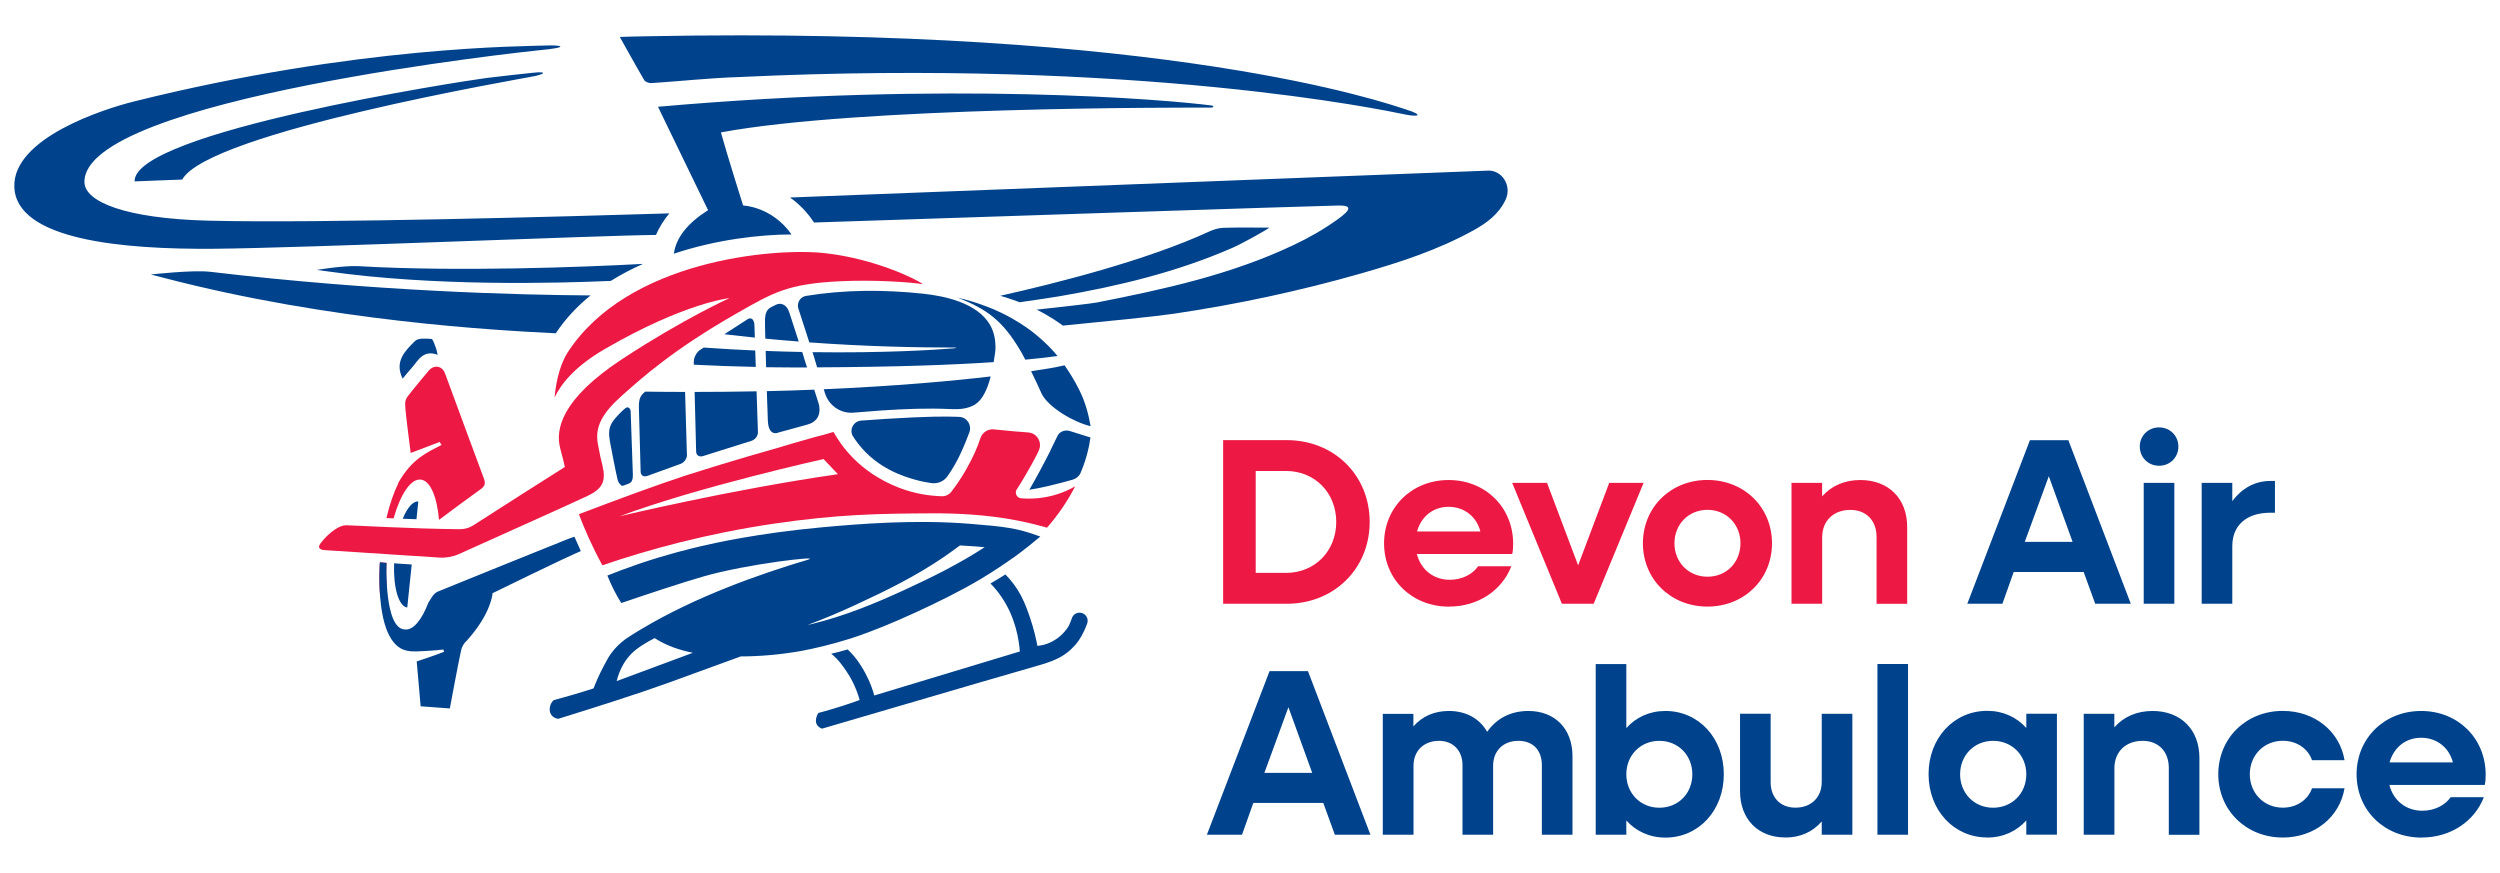
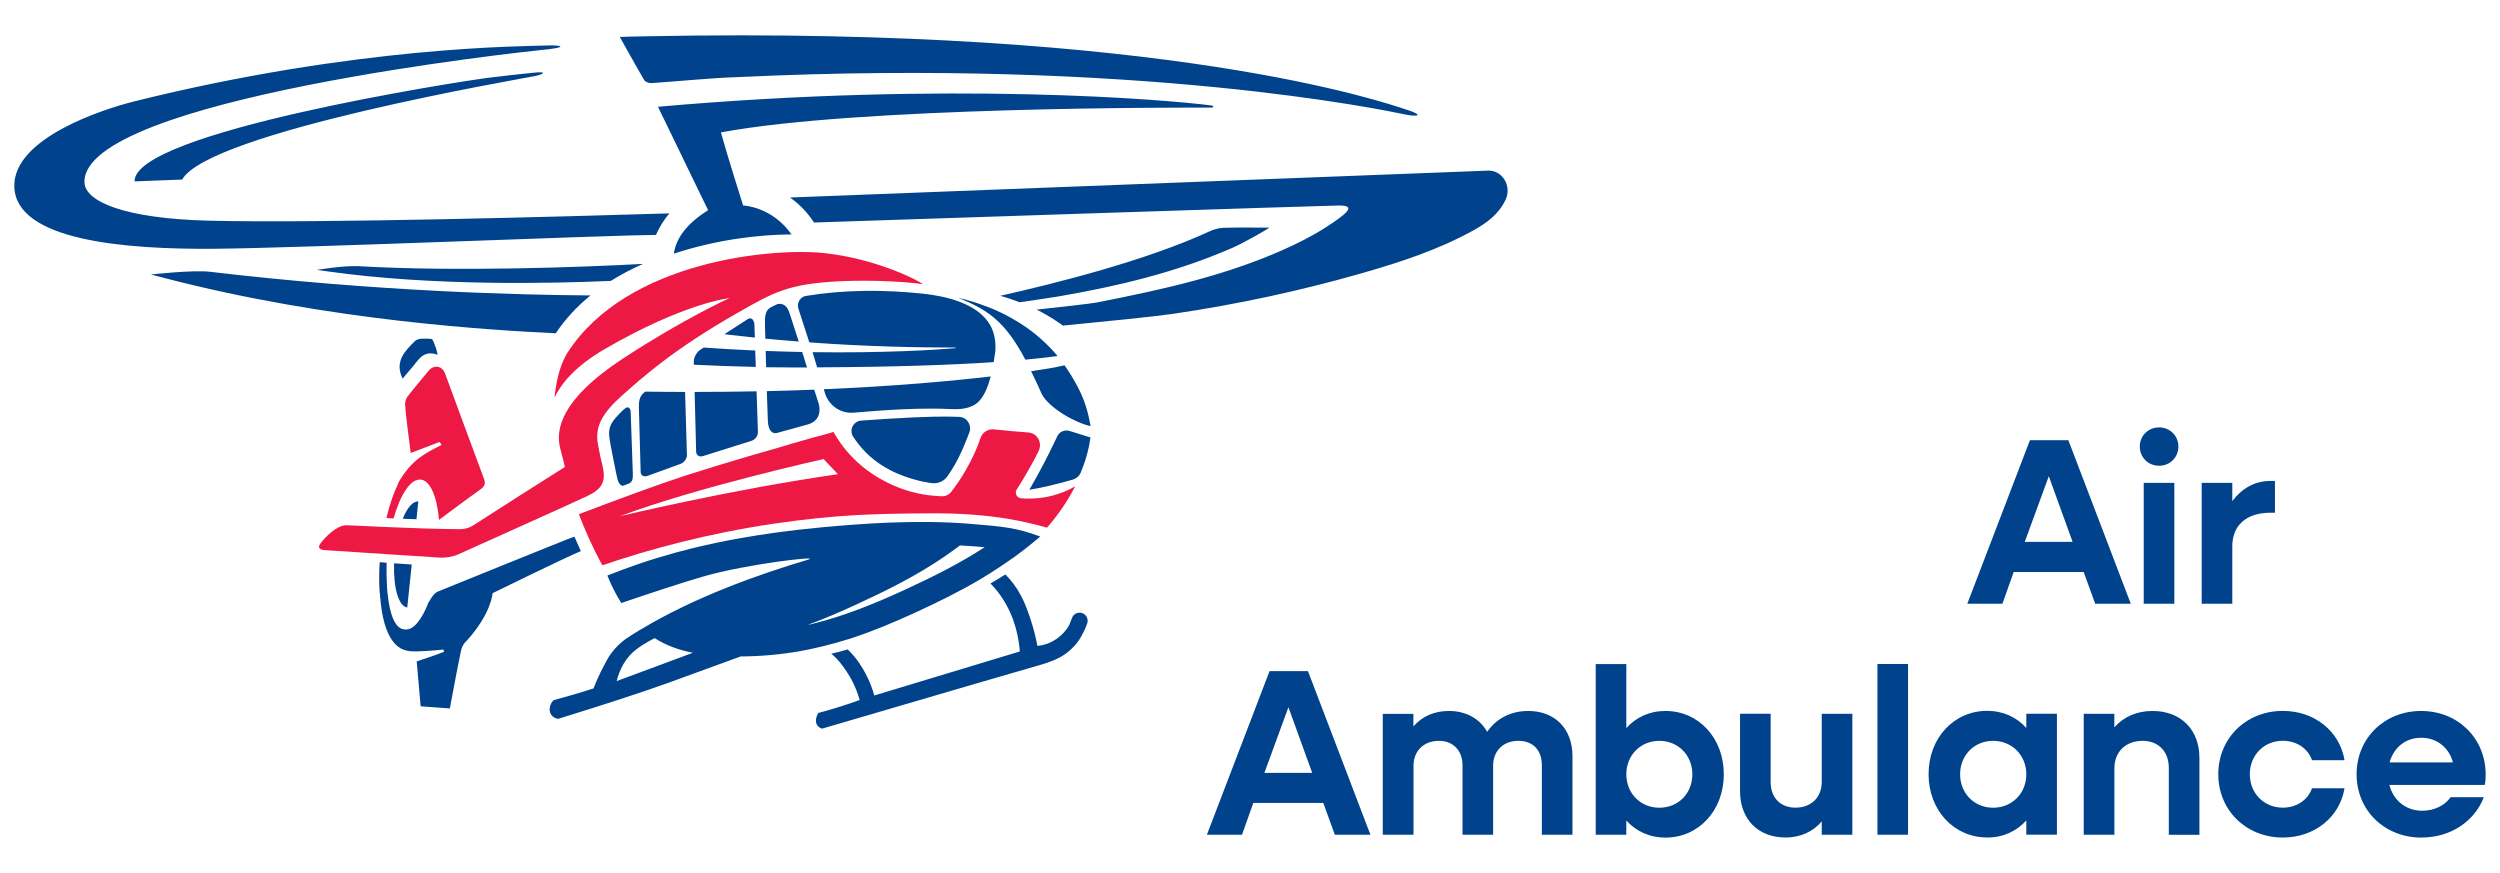
<svg xmlns="http://www.w3.org/2000/svg" id="Layer_1" data-name="Layer 1" viewBox="0 0 406.7 142">
  <defs>
    <style>
      .cls-1 {
        fill: #ed1944;
      }

      .cls-2 {
        fill: #00438c;
      }
    </style>
  </defs>
  <path class="cls-1" d="M136.32,77.14c-17.64,2.54-35.53,6.85-35.53,6.85,12.91-4.82,33.19-9.31,33.19-9.31l2.34,2.47ZM165.42,79.61c.49-.76.97-1.56,1.46-2.4.55-.94,1.26-2.16,2.08-3.83v-.03c.67-1.33-.22-2.9-1.69-3-.77-.06-1.58-.11-2.4-.19-1.27-.12-2.1-.2-3.18-.31-.97-.1-1.88.49-2.19,1.42-.5,1.53-1.23,3.18-2.38,5.2-.78,1.36-1.59,2.54-2.38,3.55-.37.47-.94.73-1.53.71-1.87-.06-4.27-.36-6.89-1.36-6.74-2.59-9.64-7.18-10.73-9.1-1,.32-2.11.6-3.2.88-.97.27-2.08.59-3.29.94-1.33.41-3.51,1.05-7.32,2.13-3.55,1.05-7.18,2.15-10.16,3.11-4.42,1.43-11.39,4.01-17.45,6.32.93,2.45,2.16,5.27,3.82,8.31,7.62-2.6,17.01-5.16,27.91-6.77,10.39-1.52,16.87-1.64,25.95-1.68,3.34-.01,8.43.15,13.61,1.16,2.05.4,3.72.84,4.87,1.17.81-.93,1.68-2.02,2.54-3.29.83-1.21,1.49-2.38,2.04-3.44-.77.45-1.69.89-2.76,1.24-2.3.77-4.41.84-6.04.71-.7-.06-1.09-.85-.71-1.45" />
  <path class="cls-1" d="M78.72,77.85c-2.13-5.69-4.21-11.4-6.32-17.1-.47-1.28-1.82-1.46-2.69-.42-1.15,1.39-2.32,2.77-3.43,4.21-.25.32-.39.84-.37,1.25.06,1.21.22,2.41.36,3.61.17,1.43.36,2.85.54,4.29,1.68-.64,3.19-1.22,4.7-1.79.11.16.21.31.32.47-2.48,1.33-4.76,2.2-7.06,6.21,0,.02.02.03.02.05-.75,1.53-1.41,3.46-1.93,5.65.38.02.77.03,1.17.05,1.1-3.9,2.79-6.49,4.42-6.31,1.55.16,2.64,2.79,2.97,6.55,2.3-1.71,4.52-3.38,6.78-4.99.7-.5.81-.95.52-1.73" />
  <path class="cls-1" d="M61.8,91.49c-.11,1.77-.11,3.46-.01,5.02.4-.1.8-.21,1.17-.34-.14-1.39-.18-2.95-.09-4.61-.36-.02-.71-.05-1.07-.07" />
  <path class="cls-2" d="M196.74,37.65c-10.26,4.74-25.06,8.46-34.02,10.47.61.17,1.27.37,1.97.62.31.11.71.25,1.19.43,2.86-.41,5.53-.81,6.5-.98,9.61-1.66,19.07-3.93,28.08-7.86,1.75-.76,6.08-3.2,6.02-3.3-2.09,0-5.4-.05-7.48.03-.76.03-1.56.27-2.26.59M109.63,41.27c6.98-2.33,14.12-3.12,19.14-3.13-3.21-4.57-7.88-4.71-7.88-4.71,0,0-2.67-8.45-3.61-11.89,22.3-4.17,74.93-4.05,79.81-4.03.24,0,.54-.28,0-.35-7.09-.93-42.56-4-90.05.21,1.84,3.8,7.26,14.98,8.15,16.82-3.35,2.12-5.19,4.45-5.57,7.08M99.36,45.7c1.68-1.05,3.44-1.97,5.25-2.77-10.01.54-30.31,1.3-46.29.37-2.52-.12-6.77.61-6.77.61,0,0,1.27.19,1.67.23,17.33,2.47,37.05,1.95,46.15,1.56M24.54,44.65s1.74.44,2.22.58c27.06,7.05,53.76,8.5,63.65,8.99,1.58-2.37,3.5-4.41,5.66-6.16-11.5-.08-34.76-.63-61.93-3.85-2.75-.32-9.59.44-9.59.44M88.55,7.41c-2.94.14-30.39.01-66.85,9.12-4.86,1.22-19.63,5.94-19.37,13.87.28,8.65,17.58,10.19,32.46,10.07,14.68-.12,63.28-2.19,71.92-2.25.56-1.28,1.3-2.46,2.18-3.51-15.9.49-56.7,1.64-74.89,1.19-13.75-.34-20.16-3.11-20.26-6.22-.45-13.69,73.17-21.43,73.91-21.5,5.22-.48,3.84-.91.9-.77M86.99,12.38c1.66-.36,2.07-.8-.32-.54-2.39.26-5.03.53-7.54.85-3.91.5-57.5,8.78-57.23,16.82-.07,0,6.85-.27,7.74-.3,4.31-7.75,55.69-16.47,57.35-16.83M228.7,17.8c-3.09-.98-38.5-13.56-123.49-11.9-1.31,0-4.38.11-4.38.11,0,0,2.76,4.97,3.97,7.02.18.3.79.52,1.18.49,4.71-.31,9.41-.83,14.13-.98,65.09-3.1,105.35,5.43,108.41,6.07,2.15.45,3.28.17.19-.81M241.99,27.76c-2.52.1-87.61,3.37-113.47,4.37,1.55,1.09,2.87,2.48,3.9,4.07,12.62-.42,83.52-2.77,85.41-2.77,2.04,0,2.05.62-.19,2.23-2.32,1.67-4.72,3.03-7.24,4.22-10.16,4.81-21.04,7.18-31.97,9.33-.94.18-5.36.68-9.78,1.16,2.18,1.09,3.7,2.19,4.26,2.6,7-.68,15.08-1.49,18.04-1.93,10.3-1.52,20.46-3.7,30.48-6.56,6.29-1.8,12.49-3.81,18.26-7,2.19-1.21,4.13-2.64,5.24-4.99,1.05-2.23-.53-4.84-2.92-4.74" />
  <path class="cls-2" d="M61.79,91.49s-.25,3.38.18,6.89c.77,6.38,3.22,7.22,4.1,7.44,1.07.28,2.27.11,3.41.07.88-.03,1.76-.14,2.64-.22.05.12.09.24.13.36-1.15.48-4.46,1.57-4.46,1.57,0,0,.44,5.13.64,7.3,1.68.12,3.2.23,4.75.35.62-3.28,1.18-6.37,1.83-9.45.12-.57.48-1.21.93-1.58,4.04-4.48,4.19-7.72,4.19-7.72,0,0,11.87-5.82,14.36-6.85-.37-.81-.72-1.59-1.04-2.34-.46.16-.88.3-1.27.46-7,2.82-14,5.63-20.98,8.48-.38.15-.72.55-.96.91-.19.29-.38.6-.56.9-1.06,2.77-2.44,4.48-3.77,4.34-3.46,0-3.03-10.82-3.03-10.82l-1.09-.1ZM65.52,84.39c.73.03,1.47.06,2.23.08l.3-2.89c-.89-.07-1.8,1.02-2.53,2.8M66.98,91.83c-.92-.06-1.89-.12-2.87-.19-.14,3.94.73,7,2.14,7.19l.73-7.01ZM71.2,57.72c-.16-.64-.2-.94-.32-1.21-.21-.49-.43-1.35-.69-1.37-.9-.07-2.16-.18-2.68.34-1.6,1.59-3.39,3.31-2.01,6.12.46-.55.9-1.11,1.38-1.64,1.13-1.25,1.9-3.14,4.32-2.24M160.2,89.01c-4.13,2.69-8.58,4.9-13.06,6.96-4.84,2.23-9.78,4.25-14.98,5.52-.26.06-.53.12-.79.18,2.7-1,5.35-2.13,7.96-3.34,4.89-2.25,9.74-4.66,14.19-7.7.96-.66,1.84-1.3,2.65-1.9.84.04,1.67.1,2.51.16.54.04,1.04.08,1.52.13M112.73,106.19c-4.14,1.54-8.27,3.07-12.41,4.61.09-.39.24-.91.48-1.49.23-.56.77-1.82,1.97-3.02.96-.96,2.6-1.9,3.73-2.48,1.88,1.22,4.02,1.95,6.23,2.39M164.87,90.72c1.8-1.31,3.26-2.5,4.37-3.43-3.8-1.41-5.76-1.61-11.34-2.07-9.03-.73-17.98-.01-24.38.58-10.31.96-17.48,2.58-19.55,3.07-1.8.43-5.42,1.29-10.07,2.87-2.07.71-3.8,1.37-5.09,1.89.61,1.53,1.36,3.05,2.26,4.47,4.53-1.54,9.86-3.31,13.33-4.31,7.08-2.06,19.44-3.45,17.08-2.75-8.08,2.39-18.41,6.09-26.98,11.21,0,0,0,0,0,0-.11.06-.22.12-.32.18-.82.49-1.62,1-2.4,1.52-.79.59-1.6,1.31-2.35,2.33-.42.57-.68,1.06-1.19,2.03-.79,1.48-1.33,2.76-1.68,3.68-1.08.35-2.19.69-3.32,1.02-1.07.31-2.12.61-3.15.88-.13.11-.3.29-.44.56-.04.08-.52,1.06.04,1.85.37.52.97.62,1.12.64,3.71-1.15,6.76-2.12,8.9-2.81,8.32-2.69,9.11-3.11,20.79-7.34,3.26-.01,6.52-.31,9.73-.87,2.04-.38,4.85-1.01,8.13-2.04,3.62-1.18,7.13-2.66,10.59-4.25,3.63-1.67,7.22-3.43,10.66-5.47,2.15-1.3,3.92-2.5,5.25-3.45h0M176.94,100.98c0-.72-.59-1.31-1.32-1.31-.58,0-1.07.37-1.24.89-.19.48-.35.94-.47,1.17-.44.85-1.31,1.64-1.38,1.69-.89.8-1.78,1.16-2.14,1.29-.64.23-1.21.33-1.62.37-.22-1.16-.58-2.74-1.19-4.55-.25-.75-.78-2.31-1.5-3.66-.73-1.38-1.63-2.51-2.52-3.42-.71.45-1.52.95-2.43,1.47.85.86,1.45,1.69,1.73,2.1,2.39,3.43,2.91,7.16,3.05,8.96-7.89,2.39-15.79,4.77-23.68,7.16-.25-.92-.68-2.17-1.41-3.54-.48-.89-1.31-2.42-2.92-3.95-.96.29-1.85.51-2.67.7,1.14.91,1.85,1.95,2.46,2.84.66.97,1.56,2.54,2.16,4.69-1.82.66-3.72,1.27-5.71,1.83-.34.09-.67.18-1,.27-.1.14-.23.36-.31.66-.07.26-.2.73.04,1.2.24.48.72.65.85.7,21.09-6.18,34.32-10.05,35.48-10.36.08-.02.44-.12.92-.28.36-.12,1.4-.48,2.23-.92,1.5-.8,2.43-1.87,2.81-2.34.38-.47,1.07-1.49,1.67-3.12.07-.16.11-.33.11-.52" />
  <path class="cls-2" d="M177.42,69.33c-.3-1.65-.75-3.75-1.9-6.01-.78-1.54-1.6-2.84-2.34-3.89l-1.55.33s-1.32.25-3.89.63c.68,1.39,1.34,2.8,1.76,3.76,1.21,2.22,5.26,4.57,7.92,5.18M170.88,73.31c-1.12,2.23-2.27,4.36-3.43,6.37,1.03-.18,2.09-.39,3.19-.64,1.36-.32,2.66-.66,3.87-1.01.58-.18,1.05-.56,1.27-1.08.56-1.3,1.05-2.78,1.39-4.43.09-.46.17-.91.23-1.35l-3.35-1.05c-.8-.26-1.69.09-2.02.8-.38.79-.77,1.58-1.17,2.4M138.78,71c.25.4.53.8.84,1.2,3.14,4.06,7.52,5.35,9.3,5.85.92.26,1.8.43,2.6.54,1.02.14,2.02-.27,2.62-1.12.37-.53.77-1.14,1.16-1.83.62-1.08,1.01-1.93,1.36-2.73.31-.72.67-1.58,1.04-2.58.43-1.19-.39-2.45-1.64-2.51-.18,0-.35-.01-.54-.02-1.74-.06-4.52-.08-11.35.34-1.11.07-2.48.16-4.07.28-1.26.09-2,1.51-1.33,2.58M134.01,63.33c.08.28.14.48.17.56.61,2.07,2.58,3.44,4.71,3.24,1.5-.13,3.03-.25,4.58-.36,3.71-.24,7.45-.4,11.16-.22,1.36.07,2.84-.02,4.01-.76,1.17-.74,1.97-2.4,2.53-4.55-6.33.74-15.45,1.58-27.16,2.08M124.75,63.64c.02.54.03,1.07.05,1.56,0,0,0,0,0,0,0,.3.02.58.03.85h0c0,.26.02.49.03.71,0,.06,0,.11,0,.16,0,.2.02.39.02.57,0,0,0,.02,0,.03,0,.18.02.35.02.51,0,.04,0,.08,0,.12,0,.15.02.28.02.39h0c.09,1.47.63,1.86,1.09,1.92.36.05.66-.11.66-.11,0,0,.86-.23,1.71-.46.75-.2,1.41-.39,2.53-.7.16-.05.32-.09.49-.14,1.66-.47,1.94-1.66,1.92-2.49,0-.18-.02-.34-.04-.48-.02-.1-.03-.18-.05-.24-.02-.09-.04-.14-.04-.14,0,0,0-.01,0-.02,0,0,0,0,0,0-.05-.16-.33-1.02-.73-2.29-2.46.1-5.04.18-7.72.24M130.83,58.29h0s0-.02-.01-.03c-.11-.33-.22-.66-.32-1-1.9-.04-3.88-.09-5.93-.17,0,.09,0,.18,0,.27,0,.04,0,.08,0,.12.02.72.04,1.48.06,2.26,1.51.02,3.03.03,4.55.04.72,0,1.42,0,2.11,0-.15-.48-.31-.97-.47-1.47M122.95,59.7l-.09-2.68c-2.68-.12-5.48-.27-8.37-.48l-.61.39c-.1.06-.19.14-.28.23-.02.02-.04.04-.06.06-.4.44-.68,1.09-.67,1.55v.56c3.34.17,6.7.29,10.08.36M113,63.77l.25,9.72c.02.58.51.89,1.1.71l7.91-2.49c.59-.19,1.05-.8,1.04-1.38l-.22-6.67c-3.21.06-6.57.1-10.08.1M103.93,66.2h0l.29,10.57c.02.58.51.87,1.1.65l5.38-1.95c.07-.03.15-.06.22-.1.35-.2.63-.53.75-.9l.06-.22c.05-.14.02-.07.02-.22l-.3-10.27c-2.11,0-4.26-.02-6.47-.05l-.08.06c-.71.55-.99,1.15-.96,2.42M100.17,67.95c-.77.88-1.07,1.59-1.08,2.51,0,.18,0,.38.03.58.04.41.12.87.22,1.4,0,0,.91,4.79,1.15,5.66.12.43.42.75.61.88.15.09.16.04.36,0,.07-.02.14-.04.21-.07.37-.14.55-.21.64-.25.05-.02.07-.03.07-.03.53-.27.59-.82.57-1.57l-.35-10.06c-.01-.54-.4-.99-.91-.56,0,0-.64.5-1.53,1.52M122.8,54.93l-.07-2.08c0-.25-.06-.46-.14-.63,0,0,0,0,0,0-.03-.06-.06-.12-.1-.17,0,0-.01-.01-.01-.02-.04-.04-.07-.08-.11-.12-.01,0-.03-.02-.04-.02-.04-.02-.07-.05-.11-.06-.02,0-.05-.01-.07-.02-.03,0-.06-.02-.1-.02-.04,0-.07,0-.11.01-.03,0-.05,0-.08.01-.06.02-.13.05-.19.09,0,0,0,0-.01,0l-3.82,2.47c1.63.19,3.29.38,4.97.55M129.28,53.51h0s-.01-.03-.02-.05c-.15-.47-.3-.92-.45-1.37,0,0,0-.01,0-.02-.15-.46-.3-.91-.44-1.33-.4-1.22-1.4-1.56-2.14-1.16-.26.14-.5.26-.69.34-.82.39-1.06,1.04-1.09,2.15,0,.16,0,.33,0,.5,0,0,0,.02,0,.02,0,.02,0,.05,0,.09,0,.06,0,.15,0,.25.01.43.03,1.2.05,2.16,1.78.17,3.6.33,5.44.47-.23-.7-.45-1.39-.67-2.06M150.11,47.77c-6.27-.66-12.76-.66-19,.37-.96.16-1.53,1.16-1.22,2.09.23.69,1.1,3.37,1.77,5.47,4.26.31,8.65.54,13.2.68,3.38.11,7.71.16,10.37.16.47,0,.4.08-.01.12-3.15.26-11.48.79-23.04.63.15.47.26.82.31.99,0,0,0,0,0,0,.13.44.28.95.44,1.48,12.65-.06,21.92-.39,28.72-.85.08-.46.15-.93.22-1.42.01,0,.07-.6.07-.6.05-1.43-.17-2.85-.92-4.11-2.08-3.47-7.2-4.62-10.92-5.01M172.04,57.92c-.96-1.17-1.62-1.77-1.62-1.77-.72-.72-1.65-1.55-2.77-2.4-.52-.38-2.25-1.66-4.75-2.86-1.53-.75-2.8-1.18-3.53-1.44-1.35-.47-2.56-.79-3.53-1.02,4.54,1.84,7.2,3.53,10.24,8.76,0,0,0,0,.01,0,.22.38.46.84.71,1.32,2.04-.19,3.77-.39,5.24-.59" />
  <path class="cls-2" d="M393.87,120.02c2.57,0,4.56,1.62,5.17,4.01h-10.31c.69-2.43,2.61-4.01,5.14-4.01M393.95,136.25c4.75,0,8.62-2.66,10.12-6.56h-5.4c-.88,1.27-2.57,2.2-4.6,2.2-2.68,0-4.71-1.66-5.37-4.2h15.52c.12-.5.15-1.12.15-1.66,0-5.94-4.52-10.37-10.5-10.37s-10.5,4.44-10.5,10.3,4.52,10.3,10.58,10.3M371.37,136.25c5.21,0,9.27-3.36,10.04-8.02h-5.29c-.65,1.89-2.49,3.16-4.75,3.16-3.07,0-5.37-2.35-5.37-5.44s2.3-5.44,5.37-5.44c2.26,0,4.1,1.27,4.75,3.16h5.29c-.77-4.67-4.83-8.02-10.04-8.02-5.98,0-10.5,4.44-10.5,10.3s4.52,10.3,10.5,10.3M338.99,135.79h4.98v-10.8c0-2.7,1.84-4.47,4.6-4.47,2.57,0,4.25,1.74,4.25,4.4v10.88h4.98v-12.5c0-4.63-3.03-7.64-7.63-7.64-2.53,0-4.68.93-6.21,2.66v-2.2h-4.98v19.67ZM324.24,131.4c-3.07,0-5.37-2.35-5.37-5.44s2.3-5.44,5.37-5.44,5.4,2.35,5.4,5.44-2.3,5.44-5.4,5.44M323.28,136.25c2.61,0,4.79-1.04,6.36-2.78v2.31h4.98v-19.67h-4.98v2.31c-1.57-1.74-3.76-2.78-6.36-2.78-5.44,0-9.54,4.44-9.54,10.3s4.1,10.3,9.54,10.3M305.42,135.79h4.98v-27.77h-4.98v27.77ZM290.42,136.25c2.42,0,4.45-.89,5.94-2.62v2.16h4.98v-19.67h-4.98v11.07c0,2.55-1.72,4.2-4.29,4.2-2.41,0-4.02-1.62-4.02-4.13v-11.15h-4.98v12.61c0,4.55,2.95,7.52,7.36,7.52M269.94,131.4c-3.07,0-5.37-2.35-5.37-5.44s2.3-5.44,5.37-5.44,5.37,2.35,5.37,5.44-2.26,5.44-5.37,5.44M259.59,135.79h4.98v-2.31c1.57,1.74,3.76,2.78,6.36,2.78,5.44,0,9.5-4.44,9.5-10.3s-4.06-10.3-9.5-10.3c-2.61,0-4.79,1.04-6.36,2.78v-10.41h-4.98v27.77ZM224.97,135.79h4.98v-11.22c0-2.43,1.69-4.05,4.14-4.05,2.3,0,3.83,1.58,3.83,3.97v11.3h4.98v-11.22c0-2.43,1.65-4.05,4.1-4.05s3.83,1.58,3.83,3.97v11.3h4.98v-12.8c0-4.44-2.87-7.33-7.17-7.33-2.87,0-5.17,1.2-6.71,3.39-1.19-2.12-3.41-3.39-6.21-3.39-2.38,0-4.33.85-5.79,2.51v-2.04h-4.98v19.67ZM205.69,125.73l3.91-10.68,3.87,10.68h-7.78ZM196.34,135.79h5.71l1.84-5.17h11.38l1.88,5.17h5.79l-10.16-26.61h-6.25l-10.19,26.61Z" />
  <path class="cls-2" d="M358.17,98.22h4.98v-9.37c0-3.32,2.22-5.44,6.21-5.44h.73v-5.17h-.73c-2.57,0-4.68,1.23-6.21,3.28v-2.97h-4.98v19.67ZM348.74,98.22h4.98v-19.67h-4.98v19.67ZM351.24,75.77c1.76,0,3.14-1.35,3.14-3.12s-1.38-3.12-3.14-3.12-3.14,1.35-3.14,3.12,1.38,3.12,3.14,3.12M329.39,88.15l3.91-10.68,3.87,10.68h-7.78ZM320.04,98.22h5.71l1.84-5.17h11.38l1.88,5.17h5.79l-10.16-26.61h-6.25l-10.19,26.61Z" />
-   <path class="cls-1" d="M291.45,98.22h4.98v-10.8c0-2.7,1.84-4.47,4.6-4.47,2.57,0,4.25,1.74,4.25,4.4v10.88h4.98v-12.5c0-4.63-3.03-7.64-7.63-7.64-2.53,0-4.68.93-6.21,2.66v-2.2h-4.98v19.67ZM277.77,93.82c-3.07,0-5.37-2.35-5.37-5.44s2.3-5.44,5.37-5.44,5.37,2.35,5.37,5.44-2.26,5.44-5.37,5.44M277.77,98.68c5.98,0,10.5-4.44,10.5-10.3s-4.52-10.3-10.5-10.3-10.5,4.44-10.5,10.3,4.52,10.3,10.5,10.3M254.09,98.22h5.17l8.12-19.67h-5.59l-5.06,13.42-5.06-13.42h-5.67l8.09,19.67ZM235.66,82.45c2.57,0,4.56,1.62,5.17,4.01h-10.31c.69-2.43,2.61-4.01,5.13-4.01M235.74,98.68c4.75,0,8.62-2.66,10.12-6.56h-5.4c-.88,1.27-2.57,2.2-4.6,2.2-2.68,0-4.71-1.66-5.37-4.2h15.52c.12-.5.15-1.12.15-1.66,0-5.94-4.52-10.37-10.5-10.37s-10.5,4.44-10.5,10.3,4.52,10.3,10.58,10.3M209.22,76.62c4.68,0,8.16,3.55,8.16,8.29s-3.49,8.29-8.16,8.29h-4.94v-16.58h4.94ZM198.98,98.22h10.35c7.7,0,13.49-5.71,13.49-13.31s-5.79-13.31-13.49-13.31h-10.35v26.61Z" />
  <path class="cls-1" d="M150.09,46.2c-.85-.69-7.68-4.11-15.91-5.02-8.22-.91-32.15,1.1-41.88,16.23-1.49,2.39-1.94,5.65-2.08,7.25,1-2.11,3.22-5.02,8.17-7.88,13.02-7.55,20.28-8.28,20.28-8.28,0,0-7.44,3.35-17.36,9.85-10.16,6.65-10.94,11.61-10.18,14.56.38,1.46.6,2.27.76,3.06-4.13,2.59-9.87,6.27-14.78,9.42-.39.25-1.13.71-2.4.7-7.46-.06-17.43-.64-18.38-.64-1.54,0-3.44,1.91-4.21,2.98-.77,1.07.77,1.07.77,1.07,0,0,13.84.89,18.63,1.21,1,.07,2.16-.14,3.08-.55,4.68-2.1,18.94-8.51,20.97-9.48,2.44-1.17,3.06-2.36,2.43-4.99-.49-2.04-.19-.72-.71-3.31-.58-2.89.62-5.14,4.03-8.15,2.85-2.51,7.94-7.23,18.61-13.3,5.83-3.31,8.14-4.77,16.83-5.18,5.52-.26,11.22.15,13.33.47" />
</svg>